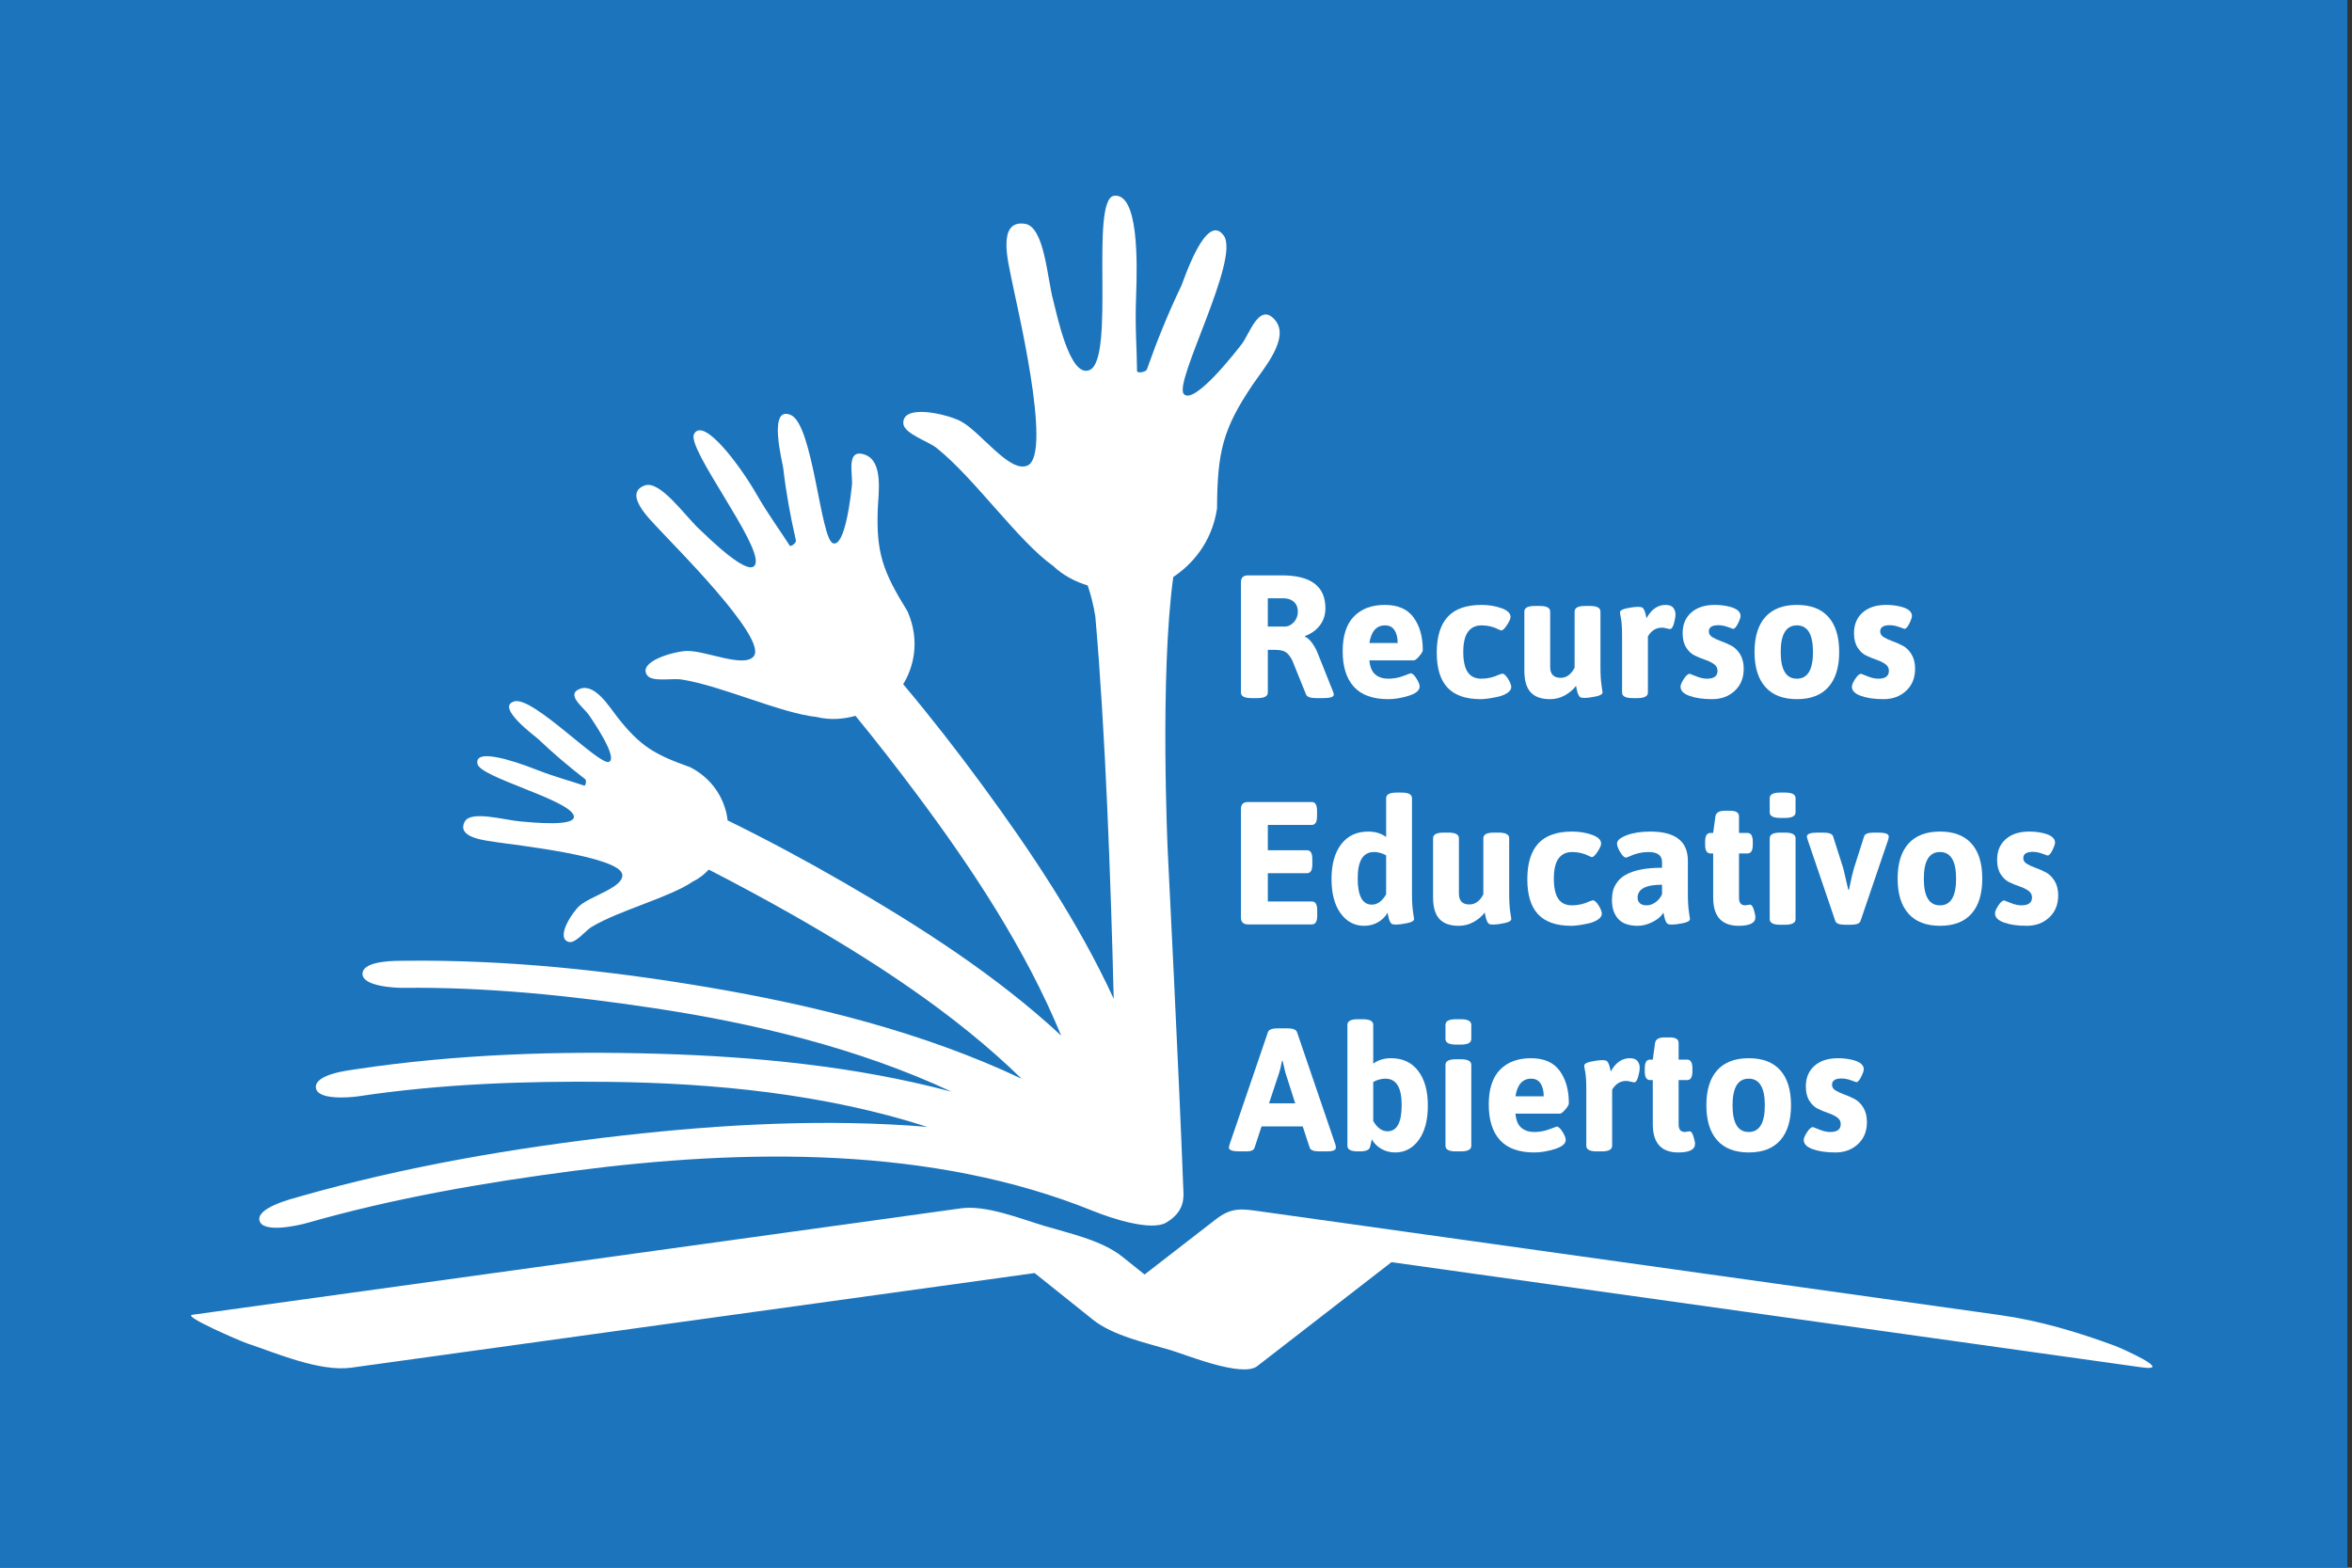
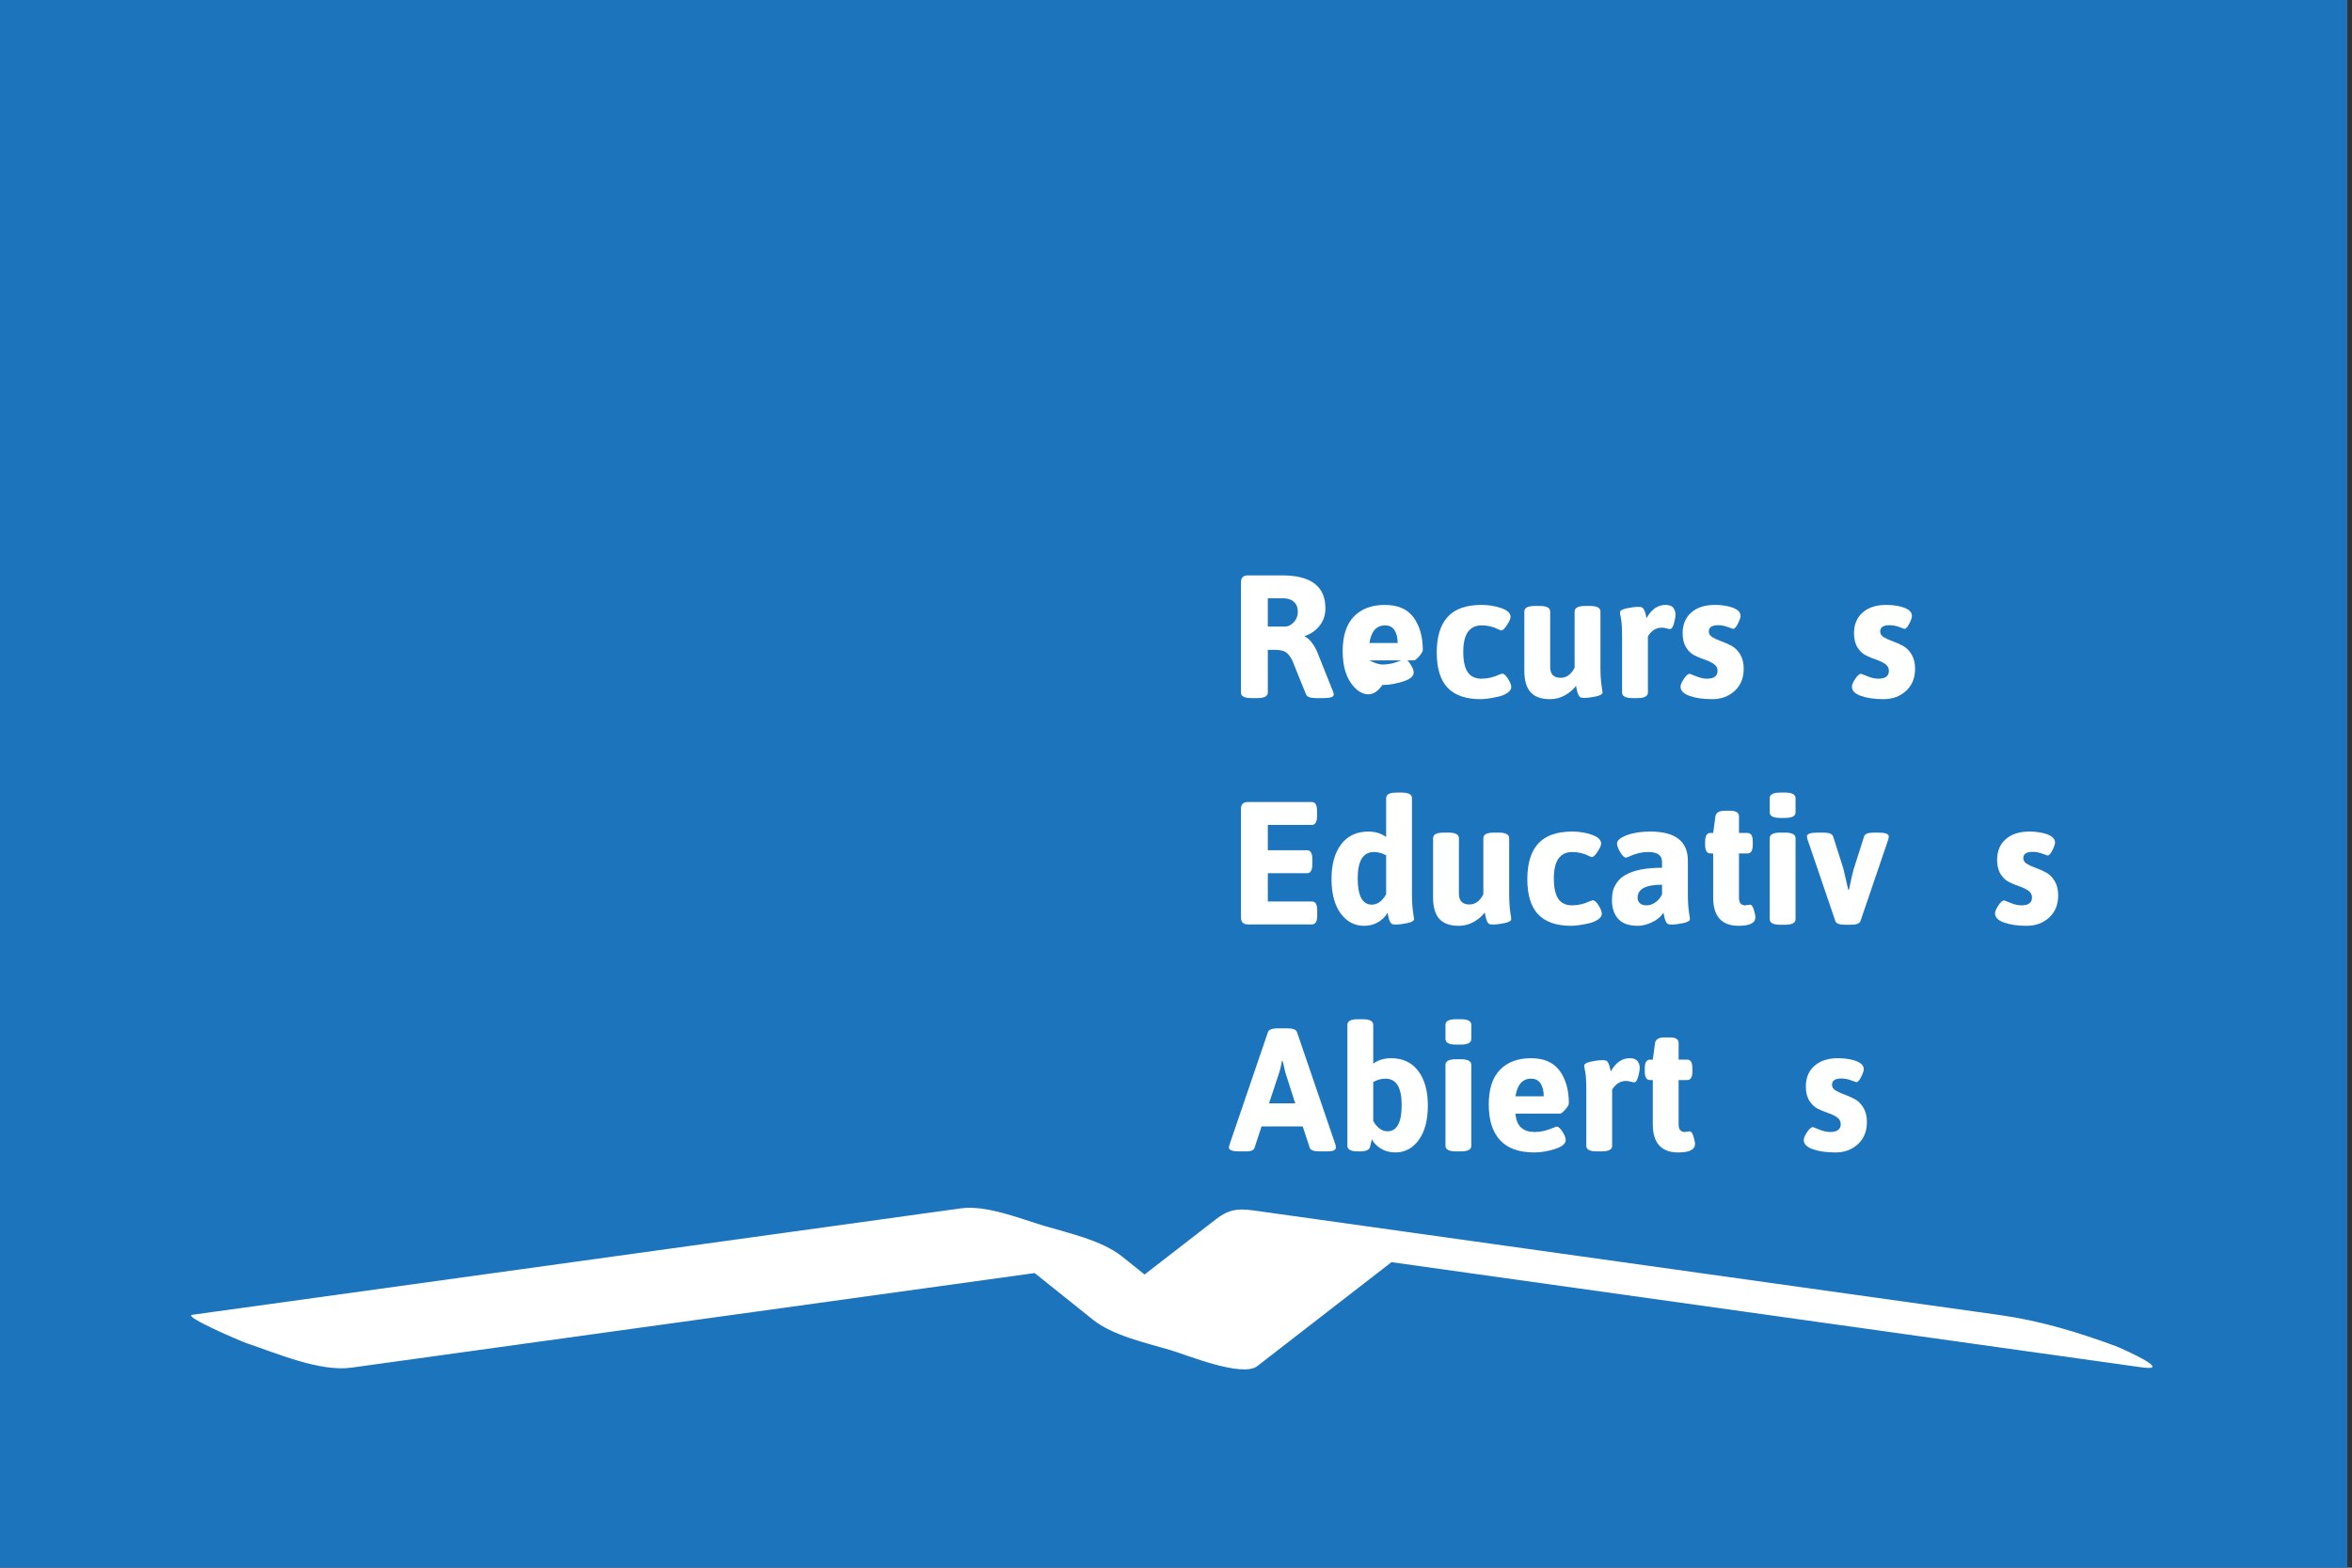
<svg xmlns="http://www.w3.org/2000/svg" xmlns:ns1="http://ns.adobe.com/AdobeIllustrator/10.0/" version="1.1" ns1:vieworigin="0 0" ns1:rulerorigin="0 566.9297" ns1:pagebounds="0 0 850.3896 -566.9297" x="0px" y="0px" width="850.39" height="566.93" viewBox="0 0 850.39 566.93" enable-background="new 0 0 850.39 566.93" xml:space="preserve">
  <rect x="0" y="0" width="850.39" height="566.93" fill="#333333" stroke="none" />
  <g id="Layer_1" ns1:layer="yes" ns1:dimmedpercent="50" ns1:rgbtrio="#4F008000FFFF">
    <g>
      <rect x="-1.693" ns1:knockout="Off" fill="#1C75BC" width="850.394" height="566.93" />
      <g>
        <path ns1:knockout="Off" fill="#FFFFFF" d="M448.676,250.434v-39.832c0-1.686,0.84-2.529,2.523-2.529h12.305 c10.475,0,15.711,3.962,15.711,11.887c0,2.36-0.662,4.415-1.986,6.164c-1.326,1.75-3.125,3.046-5.396,3.889v0.253 c0.799,0.295,1.619,1.001,2.461,2.118s1.535,2.35,2.082,3.698l5.553,13.91c0.211,0.548,0.316,0.948,0.316,1.201 c0,0.844-1.262,1.264-3.785,1.264h-2.588c-2.104,0-3.324-0.442-3.66-1.327l-4.984-12.329c-0.715-1.391-1.482-2.371-2.303-2.94 c-0.82-0.568-2.178-0.854-4.07-0.854h-2.461v15.428c0,1.35-1.262,2.022-3.785,2.022h-2.146 C449.938,252.456,448.676,251.783,448.676,250.434z M458.393,226.598h5.994c1.305,0,2.439-0.527,3.408-1.581 c0.967-1.053,1.451-2.328,1.451-3.825c0-1.495-0.475-2.676-1.42-3.541c-0.947-0.863-2.24-1.296-3.881-1.296h-5.553V226.598z" />
-         <path ns1:knockout="Off" fill="#FFFFFF" d="M489.531,248.379c-2.713-2.972-4.07-7.261-4.07-12.867c0-5.605,1.357-9.8,4.07-12.581 c2.713-2.782,6.436-4.174,11.168-4.174s8.203,1.518,10.412,4.553c2.207,3.035,3.312,6.955,3.312,11.76 c0,0.506-0.432,1.255-1.295,2.245c-0.861,0.99-1.504,1.485-1.924,1.485h-16.09c0.211,2.402,0.924,4.109,2.145,5.121 s2.777,1.518,4.67,1.518s3.701-0.326,5.426-0.98c1.725-0.652,2.609-0.979,2.65-0.979c0.631,0,1.336,0.622,2.115,1.865 c0.777,1.244,1.166,2.224,1.166,2.939c0,1.392-1.314,2.498-3.943,3.319c-2.629,0.822-5.102,1.233-7.414,1.233 C496.377,252.836,492.244,251.35,489.531,248.379z M505.338,232.54c0-1.938-0.379-3.487-1.137-4.646s-1.893-1.739-3.406-1.739 c-3.115,0-5.008,2.129-5.68,6.386H505.338z" />
+         <path ns1:knockout="Off" fill="#FFFFFF" d="M489.531,248.379c-2.713-2.972-4.07-7.261-4.07-12.867c0-5.605,1.357-9.8,4.07-12.581 c2.713-2.782,6.436-4.174,11.168-4.174s8.203,1.518,10.412,4.553c2.207,3.035,3.312,6.955,3.312,11.76 c0,0.506-0.432,1.255-1.295,2.245c-0.861,0.99-1.504,1.485-1.924,1.485h-16.09s2.777,1.518,4.67,1.518s3.701-0.326,5.426-0.98c1.725-0.652,2.609-0.979,2.65-0.979c0.631,0,1.336,0.622,2.115,1.865 c0.777,1.244,1.166,2.224,1.166,2.939c0,1.392-1.314,2.498-3.943,3.319c-2.629,0.822-5.102,1.233-7.414,1.233 C496.377,252.836,492.244,251.35,489.531,248.379z M505.338,232.54c0-1.938-0.379-3.487-1.137-4.646s-1.893-1.739-3.406-1.739 c-3.115,0-5.008,2.129-5.68,6.386H505.338z" />
        <path ns1:knockout="Off" fill="#FFFFFF" d="M523.383,248.694c-2.609-2.76-3.912-6.996-3.912-12.708 c0-5.711,1.314-10.011,3.943-12.898c2.629-2.887,6.719-4.331,12.271-4.331c2.566,0,4.953,0.391,7.162,1.17 c2.209,0.78,3.312,1.845,3.312,3.193c0,0.632-0.432,1.603-1.293,2.908c-0.863,1.307-1.547,1.96-2.051,1.96 c-0.168,0-0.547-0.147-1.137-0.442c-1.852-0.927-3.848-1.392-5.994-1.392c-2.145,0-3.785,0.781-4.922,2.34 c-1.135,1.56-1.703,3.983-1.703,7.271c0,3.288,0.537,5.723,1.609,7.303c1.072,1.581,2.713,2.371,4.922,2.371 s4.344-0.484,6.404-1.454c0.672-0.253,1.051-0.38,1.137-0.38c0.631,0,1.334,0.623,2.113,1.865 c0.777,1.244,1.166,2.245,1.166,3.004s-0.463,1.454-1.387,2.086c-0.926,0.633-2.041,1.097-3.346,1.392 c-2.691,0.589-4.795,0.885-6.309,0.885C529.986,252.836,525.99,251.456,523.383,248.694z" />
        <path ns1:knockout="Off" fill="#FFFFFF" d="M551.145,242.594V221.16c0-1.349,1.262-2.023,3.787-2.023h1.766 c2.525,0,3.787,0.675,3.787,2.023v20.042c0,2.614,1.262,3.92,3.785,3.92c2.104,0,3.785-1.222,5.049-3.667V221.16 c0-1.349,1.262-2.023,3.785-2.023h1.768c2.523,0,3.785,0.675,3.785,2.023v20.042c0,2.614,0.127,4.806,0.379,6.576l0.379,2.592 c0,0.675-0.854,1.181-2.557,1.518c-1.703,0.338-2.977,0.506-3.816,0.506c-0.842,0-1.4-0.084-1.672-0.253 c-0.275-0.168-0.496-0.453-0.664-0.854s-0.295-0.717-0.379-0.948s-0.178-0.643-0.283-1.233c-0.105-0.59-0.18-0.948-0.221-1.075 c-1.01,1.35-2.346,2.488-4.006,3.415c-1.662,0.926-3.461,1.391-5.396,1.391c-3.154,0-5.488-0.832-7.004-2.497 C551.902,248.674,551.145,246.093,551.145,242.594z" />
        <path ns1:knockout="Off" fill="#FFFFFF" d="M586.479,250.434v-20.043c0-3.161-0.125-5.374-0.379-6.639 c-0.252-1.265-0.377-2.023-0.377-2.276c0-0.673,0.852-1.179,2.555-1.517c1.703-0.337,2.975-0.506,3.818-0.506 c0.84,0,1.396,0.085,1.672,0.253c0.271,0.169,0.494,0.433,0.662,0.79c0.168,0.358,0.293,0.654,0.379,0.885 c0.084,0.232,0.178,0.623,0.283,1.17c0.105,0.548,0.178,0.885,0.221,1.012c1.768-3.203,4.059-4.806,6.879-4.806 c1.346,0,2.281,0.349,2.807,1.044s0.789,1.485,0.789,2.371c0,0.885-0.189,1.991-0.568,3.319 c-0.379,1.327-0.842,1.991-1.387,1.991c-0.254,0-0.695-0.084-1.326-0.253c-0.631-0.168-1.178-0.253-1.641-0.253 c-2.104,0-3.785,1.054-5.047,3.161v20.296c0,1.35-1.264,2.022-3.787,2.022h-1.766 C587.74,252.456,586.479,251.783,586.479,250.434z" />
        <path ns1:knockout="Off" fill="#FFFFFF" d="M607.617,248.347c0-0.674,0.4-1.622,1.199-2.845s1.514-1.834,2.145-1.834 c0.084,0,0.842,0.296,2.273,0.886c1.428,0.591,2.732,0.885,3.912,0.885c2.564,0,3.848-0.948,3.848-2.845 c0-1.012-0.432-1.823-1.293-2.435c-0.863-0.61-1.914-1.127-3.154-1.549c-1.242-0.421-2.482-0.927-3.723-1.518 c-1.242-0.59-2.295-1.559-3.156-2.908c-0.861-1.349-1.293-3.076-1.293-5.185c0-3.161,1.041-5.659,3.123-7.492 c2.082-1.834,4.91-2.751,8.486-2.751c1.682,0,3.281,0.169,4.797,0.506c3.027,0.675,4.543,1.834,4.543,3.478 c0,0.549-0.316,1.466-0.947,2.751c-0.631,1.286-1.221,1.928-1.768,1.928c-0.041,0-0.662-0.221-1.861-0.664 c-1.197-0.442-2.365-0.663-3.502-0.663c-2.271,0-3.406,0.759-3.406,2.275c0,0.844,0.43,1.528,1.293,2.056 c0.861,0.527,1.914,1.011,3.154,1.454c1.242,0.442,2.482,0.99,3.725,1.644c1.24,0.654,2.291,1.687,3.154,3.098 c0.861,1.413,1.293,3.151,1.293,5.217c0,3.33-1.084,5.996-3.25,7.998s-4.879,3.003-8.139,3.003s-5.984-0.391-8.172-1.17 S607.617,249.78,607.617,248.347z" />
-         <path ns1:knockout="Off" fill="#FFFFFF" d="M638.283,248.441c-2.609-2.929-3.912-7.154-3.912-12.677 c0-5.521,1.303-9.736,3.912-12.645c2.607-2.908,6.414-4.363,11.42-4.363s8.803,1.455,11.389,4.363 c2.588,2.908,3.881,7.123,3.881,12.645c0,5.522-1.293,9.748-3.881,12.677c-2.586,2.931-6.383,4.395-11.389,4.395 S640.891,251.372,638.283,248.441z M643.836,235.797c0,6.428,1.945,9.642,5.836,9.642s5.836-3.214,5.836-9.642 s-1.945-9.643-5.836-9.643S643.836,229.369,643.836,235.797z" />
        <path ns1:knockout="Off" fill="#FFFFFF" d="M669.578,248.347c0-0.674,0.4-1.622,1.199-2.845s1.514-1.834,2.145-1.834 c0.084,0,0.842,0.296,2.273,0.886c1.428,0.591,2.732,0.885,3.912,0.885c2.564,0,3.848-0.948,3.848-2.845 c0-1.012-0.432-1.823-1.293-2.435c-0.863-0.61-1.914-1.127-3.154-1.549c-1.242-0.421-2.482-0.927-3.723-1.518 c-1.242-0.59-2.295-1.559-3.156-2.908c-0.861-1.349-1.293-3.076-1.293-5.185c0-3.161,1.041-5.659,3.123-7.492 c2.082-1.834,4.91-2.751,8.486-2.751c1.682,0,3.281,0.169,4.797,0.506c3.027,0.675,4.543,1.834,4.543,3.478 c0,0.549-0.316,1.466-0.947,2.751c-0.631,1.286-1.221,1.928-1.768,1.928c-0.041,0-0.662-0.221-1.861-0.664 c-1.197-0.442-2.365-0.663-3.502-0.663c-2.271,0-3.406,0.759-3.406,2.275c0,0.844,0.43,1.528,1.293,2.056 c0.861,0.527,1.914,1.011,3.154,1.454c1.242,0.442,2.482,0.99,3.725,1.644c1.24,0.654,2.291,1.687,3.154,3.098 c0.861,1.413,1.293,3.151,1.293,5.217c0,3.33-1.084,5.996-3.25,7.998s-4.879,3.003-8.139,3.003s-5.984-0.391-8.172-1.17 S669.578,249.78,669.578,248.347z" />
        <path ns1:knockout="Off" fill="#FFFFFF" d="M448.676,331.765v-39.199c0-1.686,0.84-2.529,2.523-2.529h23.094 c1.262,0,1.893,1.054,1.893,3.161v1.96c0,2.108-0.631,3.161-1.893,3.161h-15.9v9.168h14.197c1.262,0,1.893,1.054,1.893,3.161 v1.96c0,2.108-0.631,3.161-1.893,3.161h-14.197v10.243h15.965c1.262,0,1.893,1.054,1.893,3.161v1.96 c0,2.108-0.631,3.161-1.893,3.161h-23.158C449.516,334.294,448.676,333.451,448.676,331.765z" />
        <path ns1:knockout="Off" fill="#FFFFFF" d="M493.223,334.8c-3.492,0-6.332-1.507-8.518-4.521 c-2.189-3.014-3.281-7.165-3.281-12.456c0-5.289,1.166-9.462,3.502-12.519c2.334-3.056,5.604-4.584,9.811-4.584 c2.482,0,4.627,0.654,6.438,1.961v-14.036c0-1.349,1.262-2.023,3.785-2.023h1.766c2.525,0,3.787,0.675,3.787,2.023v34.521 c0,2.614,0.125,4.806,0.379,6.576l0.379,2.592c0,0.675-0.854,1.181-2.557,1.518c-1.703,0.338-2.977,0.506-3.816,0.506 c-0.842,0-1.4-0.084-1.674-0.253c-0.273-0.168-0.494-0.442-0.662-0.822c-0.168-0.379-0.295-0.695-0.379-0.948 s-0.178-0.664-0.283-1.233c-0.105-0.568-0.18-0.916-0.221-1.043c-0.758,1.392-1.883,2.529-3.375,3.414 C496.809,334.357,495.115,334.8,493.223,334.8z M495.998,327.149c2.02,0,3.744-1.243,5.176-3.73V309.32 c-1.432-0.801-2.904-1.202-4.418-1.202c-3.912,0-5.867,3.173-5.867,9.516C490.889,323.979,492.592,327.149,495.998,327.149z" />
        <path ns1:knockout="Off" fill="#FFFFFF" d="M518.145,324.558v-21.434c0-1.349,1.262-2.023,3.787-2.023h1.766 c2.525,0,3.787,0.675,3.787,2.023v20.042c0,2.614,1.262,3.92,3.785,3.92c2.104,0,3.785-1.222,5.049-3.667v-20.295 c0-1.349,1.262-2.023,3.785-2.023h1.768c2.523,0,3.785,0.675,3.785,2.023v20.042c0,2.614,0.127,4.806,0.379,6.576l0.379,2.592 c0,0.675-0.854,1.181-2.557,1.518c-1.703,0.338-2.977,0.506-3.816,0.506c-0.842,0-1.4-0.084-1.672-0.253 c-0.275-0.168-0.496-0.453-0.664-0.854s-0.295-0.717-0.379-0.948s-0.178-0.643-0.283-1.233c-0.105-0.59-0.18-0.948-0.221-1.075 c-1.01,1.35-2.346,2.488-4.006,3.415c-1.662,0.926-3.461,1.391-5.396,1.391c-3.154,0-5.488-0.832-7.004-2.497 C518.902,330.638,518.145,328.057,518.145,324.558z" />
        <path ns1:knockout="Off" fill="#FFFFFF" d="M556.131,330.658c-2.609-2.76-3.912-6.996-3.912-12.708 c0-5.711,1.314-10.011,3.943-12.898c2.629-2.887,6.719-4.331,12.271-4.331c2.566,0,4.953,0.391,7.162,1.17 c2.209,0.78,3.312,1.845,3.312,3.193c0,0.632-0.432,1.603-1.293,2.908c-0.863,1.307-1.547,1.96-2.051,1.96 c-0.168,0-0.547-0.147-1.137-0.442c-1.852-0.927-3.848-1.392-5.994-1.392c-2.145,0-3.785,0.781-4.922,2.34 c-1.135,1.56-1.703,3.983-1.703,7.271c0,3.288,0.537,5.723,1.609,7.303c1.072,1.581,2.713,2.371,4.922,2.371 s4.344-0.484,6.404-1.454c0.672-0.253,1.051-0.38,1.137-0.38c0.631,0,1.334,0.623,2.113,1.865 c0.777,1.244,1.166,2.245,1.166,3.004s-0.463,1.454-1.387,2.086c-0.926,0.633-2.041,1.097-3.346,1.392 c-2.691,0.589-4.795,0.885-6.309,0.885C562.734,334.8,558.738,333.42,556.131,330.658z" />
        <path ns1:knockout="Off" fill="#FFFFFF" d="M582.82,325.568c0-1.179,0.104-2.254,0.314-3.224s0.695-2.013,1.451-3.13 c0.758-1.116,1.768-2.033,3.029-2.751c2.986-1.77,7.424-2.655,13.314-2.655v-2.086c0-2.402-1.641-3.604-4.922-3.604 c-2.314,0-4.566,0.506-6.752,1.518c-0.758,0.338-1.199,0.506-1.326,0.506c-0.631,0-1.336-0.652-2.113-1.96 c-0.779-1.306-1.166-2.339-1.166-3.098c0-1.139,1.166-2.15,3.502-3.035c2.334-0.885,5.184-1.328,8.549-1.328 c9.043,0,13.566,3.521,13.566,10.56v11.886c0,2.614,0.127,4.806,0.379,6.576l0.379,2.592c0,0.675-0.854,1.181-2.557,1.518 c-1.703,0.338-2.977,0.506-3.816,0.506c-0.842,0-1.4-0.084-1.672-0.253c-0.275-0.168-0.496-0.453-0.664-0.854 s-0.295-0.717-0.379-0.948s-0.178-0.643-0.283-1.233c-0.105-0.59-0.18-0.948-0.221-1.075c-0.758,1.35-2.061,2.488-3.912,3.415 c-1.852,0.926-3.639,1.391-5.363,1.391c-3.24,0-5.605-0.843-7.1-2.529C583.566,330.585,582.82,328.351,582.82,325.568z M592.096,324.62c0,0.844,0.271,1.518,0.82,2.023c0.545,0.506,1.365,0.759,2.461,0.759c1.092,0,2.166-0.379,3.217-1.138 s1.83-1.707,2.336-2.846v-3.478C595.039,319.941,592.096,321.502,592.096,324.62z" />
        <path ns1:knockout="Off" fill="#FFFFFF" d="M631.027,327.402l1.703-0.253c0.547,0,1.01,0.622,1.389,1.865 c0.379,1.244,0.568,2.14,0.568,2.688c0,2.065-2.02,3.098-6.059,3.098c-6.143,0-9.213-3.414-9.213-10.242v-15.934h-1.01 c-1.262,0-1.893-1.053-1.893-3.161v-1.074c0-2.107,0.631-3.162,1.893-3.162h1.01l0.82-6.006c0.211-1.349,1.346-2.023,3.408-2.023 h1.955c2.104,0,3.156,0.675,3.156,2.023v6.006h3.092c1.262,0,1.893,1.055,1.893,3.162v1.074c0,2.108-0.631,3.161-1.893,3.161 h-3.092v16.06C628.756,326.496,629.512,327.402,631.027,327.402z" />
        <path ns1:knockout="Off" fill="#FFFFFF" d="M643.646,295.79c-2.523,0-3.785-0.674-3.785-2.023v-5.121 c0-1.349,1.262-2.023,3.785-2.023h1.768c2.523,0,3.785,0.675,3.785,2.023v5.121c0,1.35-1.262,2.023-3.785,2.023H643.646z M639.861,332.397v-29.273c0-1.349,1.262-2.023,3.785-2.023h1.768c2.523,0,3.785,0.675,3.785,2.023v29.273 c0,1.35-1.262,2.022-3.785,2.022h-1.768C641.123,334.42,639.861,333.747,639.861,332.397z" />
        <path ns1:knockout="Off" fill="#FFFFFF" d="M653.301,302.491c0-0.927,1.283-1.391,3.85-1.391h2.082 c2.061,0,3.238,0.442,3.533,1.328l3.723,11.696c0.084,0.338,0.672,2.888,1.768,7.65h0.252c0.756-3.709,1.346-6.26,1.766-7.65 l3.723-11.696c0.295-0.886,1.473-1.328,3.535-1.328h1.576c2.523,0,3.787,0.464,3.787,1.391c0,0.296-0.064,0.675-0.189,1.139 l-10.033,29.463c-0.295,0.885-1.473,1.327-3.533,1.327h-2.02c-2.062,0-3.24-0.442-3.533-1.327l-10.033-29.463 C653.385,303.04,653.301,302.66,653.301,302.491z" />
-         <path ns1:knockout="Off" fill="#FFFFFF" d="M690.023,330.405c-2.609-2.929-3.912-7.154-3.912-12.677 c0-5.521,1.303-9.736,3.912-12.645c2.607-2.908,6.414-4.363,11.42-4.363s8.803,1.455,11.389,4.363 c2.588,2.908,3.881,7.123,3.881,12.645c0,5.522-1.293,9.748-3.881,12.677c-2.586,2.931-6.383,4.395-11.389,4.395 S692.631,333.336,690.023,330.405z M695.576,317.761c0,6.428,1.945,9.642,5.836,9.642s5.836-3.214,5.836-9.642 s-1.945-9.643-5.836-9.643S695.576,311.333,695.576,317.761z" />
        <path ns1:knockout="Off" fill="#FFFFFF" d="M721.318,330.311c0-0.674,0.4-1.622,1.199-2.845s1.514-1.834,2.145-1.834 c0.084,0,0.842,0.296,2.273,0.886c1.428,0.591,2.732,0.885,3.912,0.885c2.564,0,3.848-0.948,3.848-2.845 c0-1.012-0.432-1.823-1.293-2.435c-0.863-0.61-1.914-1.127-3.154-1.549c-1.242-0.421-2.482-0.927-3.723-1.518 c-1.242-0.59-2.295-1.559-3.156-2.908c-0.861-1.349-1.293-3.076-1.293-5.185c0-3.161,1.041-5.659,3.123-7.492 c2.082-1.834,4.91-2.751,8.486-2.751c1.682,0,3.281,0.169,4.797,0.506c3.027,0.675,4.543,1.834,4.543,3.478 c0,0.549-0.316,1.466-0.947,2.751c-0.631,1.286-1.221,1.928-1.768,1.928c-0.041,0-0.662-0.221-1.861-0.664 c-1.197-0.442-2.365-0.663-3.502-0.663c-2.271,0-3.406,0.759-3.406,2.275c0,0.844,0.43,1.528,1.293,2.056 c0.861,0.527,1.914,1.011,3.154,1.454c1.242,0.442,2.482,0.99,3.725,1.644c1.24,0.654,2.291,1.687,3.154,3.098 c0.861,1.413,1.293,3.151,1.293,5.217c0,3.33-1.084,5.996-3.25,7.998s-4.879,3.003-8.139,3.003s-5.984-0.391-8.172-1.17 S721.318,331.744,721.318,330.311z" />
        <path ns1:knockout="Off" fill="#FFFFFF" d="M444.322,414.993c0-0.168,0.084-0.547,0.252-1.138l13.881-40.654 c0.338-0.885,1.535-1.328,3.598-1.328h3.281c2.061,0,3.26,0.443,3.596,1.328l13.883,40.654c0.125,0.422,0.189,0.801,0.189,1.138 c0,0.928-1.053,1.391-3.156,1.391h-2.775c-2.062,0-3.24-0.442-3.533-1.327l-2.525-7.714h-14.891l-2.523,7.714 c-0.295,0.885-1.262,1.327-2.902,1.327h-2.525C445.604,416.384,444.322,415.921,444.322,414.993z M458.834,398.997h9.465 l-3.596-11.254l-0.947-4.047h-0.252c-0.379,1.982-0.693,3.33-0.947,4.047L458.834,398.997z" />
        <path ns1:knockout="Off" fill="#FFFFFF" d="M487.164,414.361v-43.752c0-1.349,1.264-2.023,3.787-2.023h1.766 c2.525,0,3.787,0.675,3.787,2.023v14.036c1.809-1.307,3.953-1.961,6.436-1.961c4.207,0,7.477,1.528,9.812,4.584 c2.334,3.057,3.502,7.229,3.502,12.519c0,5.291-1.096,9.442-3.281,12.456c-2.188,3.014-5.027,4.521-8.52,4.521 c-1.893,0-3.586-0.442-5.078-1.328c-1.494-0.885-2.619-2.022-3.377-3.414l-0.631,2.719c-0.252,1.097-1.473,1.644-3.658,1.644 h-0.758C488.428,416.384,487.164,415.711,487.164,414.361z M501.678,409.113c3.406,0,5.111-3.171,5.111-9.516 c0-6.343-1.957-9.516-5.869-9.516c-1.514,0-2.986,0.401-4.416,1.202v14.099C497.934,407.87,499.658,409.113,501.678,409.113z" />
        <path ns1:knockout="Off" fill="#FFFFFF" d="M526.412,377.754c-2.525,0-3.787-0.674-3.787-2.023v-5.121 c0-1.349,1.262-2.023,3.787-2.023h1.766c2.525,0,3.787,0.675,3.787,2.023v5.121c0,1.35-1.262,2.023-3.787,2.023H526.412z M522.625,414.361v-29.273c0-1.349,1.262-2.023,3.787-2.023h1.766c2.525,0,3.787,0.675,3.787,2.023v29.273 c0,1.35-1.262,2.022-3.787,2.022h-1.766C523.887,416.384,522.625,415.711,522.625,414.361z" />
        <path ns1:knockout="Off" fill="#FFFFFF" d="M542.344,412.307c-2.713-2.972-4.07-7.261-4.07-12.867c0-5.605,1.357-9.8,4.07-12.581 c2.713-2.782,6.436-4.174,11.168-4.174s8.203,1.518,10.412,4.553c2.207,3.035,3.312,6.955,3.312,11.76 c0,0.506-0.432,1.255-1.295,2.245c-0.861,0.99-1.504,1.485-1.924,1.485h-16.09c0.211,2.402,0.924,4.109,2.145,5.121 s2.777,1.518,4.67,1.518s3.701-0.326,5.426-0.98c1.725-0.652,2.609-0.979,2.65-0.979c0.631,0,1.336,0.622,2.115,1.865 c0.777,1.244,1.166,2.224,1.166,2.939c0,1.392-1.314,2.498-3.943,3.319c-2.629,0.822-5.102,1.233-7.414,1.233 C549.189,416.764,545.057,415.277,542.344,412.307z M558.15,396.468c0-1.938-0.379-3.487-1.137-4.646s-1.893-1.739-3.406-1.739 c-3.115,0-5.008,2.129-5.68,6.386H558.15z" />
        <path ns1:knockout="Off" fill="#FFFFFF" d="M573.545,414.361v-20.043c0-3.161-0.125-5.374-0.379-6.639 c-0.252-1.265-0.377-2.023-0.377-2.276c0-0.673,0.852-1.179,2.555-1.517c1.703-0.337,2.975-0.506,3.818-0.506 c0.84,0,1.396,0.085,1.672,0.253c0.271,0.169,0.494,0.433,0.662,0.79c0.168,0.358,0.293,0.654,0.379,0.885 c0.084,0.232,0.178,0.623,0.283,1.17c0.105,0.548,0.178,0.885,0.221,1.012c1.768-3.203,4.059-4.806,6.879-4.806 c1.346,0,2.281,0.349,2.807,1.044s0.789,1.485,0.789,2.371c0,0.885-0.189,1.991-0.568,3.319 c-0.379,1.327-0.842,1.991-1.387,1.991c-0.254,0-0.695-0.084-1.326-0.253c-0.631-0.168-1.178-0.253-1.641-0.253 c-2.104,0-3.785,1.054-5.047,3.161v20.296c0,1.35-1.264,2.022-3.787,2.022h-1.766 C574.807,416.384,573.545,415.711,573.545,414.361z" />
        <path ns1:knockout="Off" fill="#FFFFFF" d="M609.195,409.366l1.705-0.253c0.545,0,1.008,0.622,1.387,1.865 c0.379,1.244,0.568,2.14,0.568,2.688c0,2.065-2.02,3.098-6.057,3.098c-6.143,0-9.213-3.414-9.213-10.242v-15.934h-1.01 c-1.262,0-1.893-1.053-1.893-3.161v-1.074c0-2.107,0.631-3.162,1.893-3.162h1.01l0.82-6.006c0.209-1.349,1.346-2.023,3.406-2.023 h1.957c2.104,0,3.154,0.675,3.154,2.023v6.006h3.092c1.262,0,1.893,1.055,1.893,3.162v1.074c0,2.108-0.631,3.161-1.893,3.161 h-3.092v16.06C606.924,408.46,607.682,409.366,609.195,409.366z" />
-         <path ns1:knockout="Off" fill="#FFFFFF" d="M620.869,412.369c-2.609-2.929-3.912-7.154-3.912-12.677 c0-5.521,1.303-9.736,3.912-12.645c2.607-2.908,6.414-4.363,11.42-4.363s8.803,1.455,11.389,4.363 c2.588,2.908,3.881,7.123,3.881,12.645c0,5.522-1.293,9.748-3.881,12.677c-2.586,2.931-6.383,4.395-11.389,4.395 S623.477,415.3,620.869,412.369z M626.422,399.725c0,6.428,1.945,9.642,5.836,9.642s5.836-3.214,5.836-9.642 s-1.945-9.643-5.836-9.643S626.422,393.297,626.422,399.725z" />
        <path ns1:knockout="Off" fill="#FFFFFF" d="M652.164,412.274c0-0.674,0.4-1.622,1.199-2.845s1.514-1.834,2.145-1.834 c0.084,0,0.842,0.296,2.273,0.886c1.428,0.591,2.732,0.885,3.912,0.885c2.564,0,3.848-0.948,3.848-2.845 c0-1.012-0.432-1.823-1.293-2.435c-0.863-0.61-1.914-1.127-3.154-1.549c-1.242-0.421-2.482-0.927-3.723-1.518 c-1.242-0.59-2.295-1.559-3.156-2.908c-0.861-1.349-1.293-3.076-1.293-5.185c0-3.161,1.041-5.659,3.123-7.492 c2.082-1.834,4.91-2.751,8.486-2.751c1.682,0,3.281,0.169,4.797,0.506c3.027,0.675,4.543,1.834,4.543,3.478 c0,0.549-0.316,1.466-0.947,2.751c-0.631,1.286-1.221,1.928-1.768,1.928c-0.041,0-0.662-0.221-1.861-0.664 c-1.197-0.442-2.365-0.663-3.502-0.663c-2.271,0-3.406,0.759-3.406,2.275c0,0.844,0.43,1.528,1.293,2.056 c0.861,0.527,1.914,1.011,3.154,1.454c1.242,0.442,2.482,0.99,3.725,1.644c1.24,0.654,2.291,1.687,3.154,3.098 c0.861,1.413,1.293,3.151,1.293,5.217c0,3.33-1.084,5.996-3.25,7.998s-4.879,3.003-8.139,3.003s-5.984-0.391-8.172-1.17 S652.164,413.708,652.164,412.274z" />
      </g>
      <g>
        <g ns1:knockout="Off">
          <path ns1:knockout="Off" fill-rule="evenodd" clip-rule="evenodd" fill="#FFFFFF" d="M764.859,486.76 c-13.37-4.949-27.399-9.173-41.586-11.161c-59.626-8.36-119.26-16.725-178.897-25.087c-29.515-4.141-59.038-8.279-88.554-12.413 c-6.86-0.965-10.466-1.615-16.229,2.852c-8.59,6.65-17.177,13.304-25.765,19.956c-2.698-2.16-5.397-4.321-8.095-6.48 c-7.404-5.931-19.498-8.513-28.391-11.172c-8.512-2.552-20.736-7.541-29.909-6.277c-21.11,2.922-42.21,5.846-63.312,8.774 c-69.18,9.581-138.362,19.157-207.535,28.742c-2.367,0.325-4.731,0.654-7.085,0.982c-3.621,0.5,17.784,9.649,19.767,10.31 c10.522,3.496,26.303,10.395,37.771,8.804c82.342-11.404,164.693-22.81,247.042-34.212c7.011,5.61,14.021,11.222,21.032,16.834 c7.356,5.883,19.467,8.449,28.29,11.088c5.365,1.603,25.702,9.96,31.149,5.745c16.184-12.539,32.365-25.067,48.545-37.604 c90.387,12.672,180.769,25.352,271.157,38.023C786.55,496.188,766.624,487.413,764.859,486.76z" />
        </g>
        <g ns1:knockout="Off">
-           <path ns1:knockout="Off" fill-rule="evenodd" clip-rule="evenodd" fill="#FFFFFF" d="M110.965,442.281 c31.407-8.983,64.035-14.633,96.487-18.866c61.657-8.041,129.616-9.075,187.796,14.522c6.244,2.527,20.901,7.437,26.407,4.191 c6.736-3.976,6.396-9.072,6.169-12.388c-1.431-38.853-5.631-122.284-5.631-122.284s-2.9-63.199,2.017-98.805 c6.476-4.289,13.94-12.213,15.819-24.77c0.11-20.291,2.009-28.715,12.989-44.916c3.854-5.689,13.487-16.718,8.02-23.186 c-5.674-6.727-9.197,4.885-12.023,8.587c-2.474,3.226-17.329,22.228-20.995,18.121c-3.779-4.224,20.493-48.896,14.438-57.3 c-6.38-8.861-14.438,16.224-15.376,18.246c-4.735,9.86-8.797,19.924-12.403,30.129c0.024,0.655-2.798,1.611-3.568,0.771 c-0.05-8.318-0.784-15.668-0.349-27.105c0.518-13.508,0.719-37.242-7.842-36.447c-9.09,0.842,0.527,59.124-9.012,63.059 c-7.18,2.961-11.774-20.318-13.096-25.151c-2.205-8.042-3.128-26.646-10.223-27.751c-10.275-1.6-5.912,14.283-4.989,19.314 c1.491,8.112,15.234,64.004,5.894,68.111c-6.41,2.82-16.757-11.991-23.945-15.933c-4.698-2.595-21.447-6.646-20.938,0.761 c0.253,3.623,8.955,6.369,11.976,8.771c13.78,10.961,29.495,33.695,42.151,42.672c3.807,3.609,8.26,5.773,12.52,7.083 c1.157,3.325,2.09,7.029,2.768,11.204c3.632,41.18,5.598,95.59,6.648,138.27c-12.672-27.533-30.098-53.51-47.707-77.512 c-9.028-12.301-18.492-24.449-28.415-36.252c3.315-5.334,6.507-15.12,1.566-26.35c-8.939-14.439-11.34-21.166-10.752-37.004 c0.2-5.564,2.136-17.202-4.617-19.631c-7.013-2.518-4.356,7.111-4.717,10.859c-0.32,3.27-2.407,22.633-6.839,21.174 c-4.557-1.508-7.194-42.812-15.23-46.375c-8.469-3.756-3.021,17.236-2.794,19.037c1.015,8.871,2.615,17.617,4.598,26.289 c0.306,0.453-1.274,2.252-2.187,1.965c-3.736-5.882-7.523-10.811-12.297-19.093c-5.643-9.792-18.939-27.771-22.348-21.329 c-2.723,5.209,24.301,39.641,22.222,46.877c-1.685,5.885-17.386-9.746-20.469-12.648c-5.149-4.826-14.074-17.658-19.589-15.638 c-8.009,2.938,2.146,12.478,5.049,15.674c4.658,5.173,39.258,39.372,34.451,45.991c-3.301,4.535-17.207-1.877-24.066-1.821 c-4.487,0.028-18.167,3.781-14.514,8.837c1.793,2.467,9.182,0.971,12.396,1.475c14.646,2.324,35.9,12.217,48.866,13.572 c5.126,1.257,10.004,0.695,14.033-0.42c7.59,9.266,14.933,18.705,22.046,28.227c19.904,26.631,39.447,56.099,52.324,87.424 c-23.391-21.775-51.482-39.693-78.779-55.49c-13.605-7.873-27.598-15.365-41.85-22.365c-0.446-4.93-3.49-14.057-13.475-19.209 c-13.152-4.656-18.219-7.736-26.412-18.191c-2.875-3.664-8.006-12.119-13.358-10.203c-5.566,1.986,1.228,6.792,3.028,9.383 c1.581,2.25,10.767,15.732,7.325,17.074c-3.534,1.381-27.419-23.729-34.149-21.887c-7.105,1.945,7.478,12.596,8.598,13.631 c5.391,5.17,11.064,9.947,16.935,14.488c0.429,0.123,0.447,2.094-0.253,2.379c-5.424-1.854-10.342-3.062-17.67-5.916 c-8.666-3.378-22.387-7.744-20.95-1.856c1.187,4.729,31.995,12.583,34.658,18.294c2.158,4.641-15.692,2.682-19.107,2.41 c-5.681-0.455-17.966-4.094-20.179,0.049c-3.211,5.988,8.023,6.879,11.492,7.447c5.576,0.913,44.773,5.053,45.463,11.758 c0.472,4.605-11.329,7.646-15.414,11.205c-2.675,2.321-8.855,11.748-3.933,13.111c2.403,0.659,6.03-4.096,8.229-5.418 c10.037-6.039,28.119-10.618,36.627-16.414c2.32-1.129,4.211-2.66,5.751-4.326c10.013,5.149,19.923,10.467,29.641,15.982 c29.134,16.533,59.161,35.894,83.474,59.646c-35.57-16.828-75.028-26.577-113.729-33.131 c-35.726-6.039-72.59-9.951-109.184-9.533c-2.641,0.026-15.041-0.287-15.391,4.57c-0.324,4.746,12.068,5.262,14.695,5.23 c30.279-0.342,60.566,2.811,90.244,7.268c36.44,5.474,74.206,14.471,108.05,30.292c-34.356-9.176-70.597-12.679-105.837-13.72 c-36.276-1.062-73.346,0.135-109.489,5.583c-2.615,0.396-14.927,1.782-14.521,6.638c0.406,4.742,12.742,3.549,15.34,3.156 c29.906-4.502,60.361-5.559,90.4-5.223c38.178,0.422,78.346,4.369,115.3,16.277c-36.626-3-74.001-0.962-109.999,3.112 c-39.306,4.456-79.049,11.253-117.001,22.112c-2.738,0.783-15.748,4.027-14.405,8.758 C95.165,446.124,108.246,443.058,110.965,442.281z" />
-         </g>
+           </g>
      </g>
    </g>
  </g>
</svg>